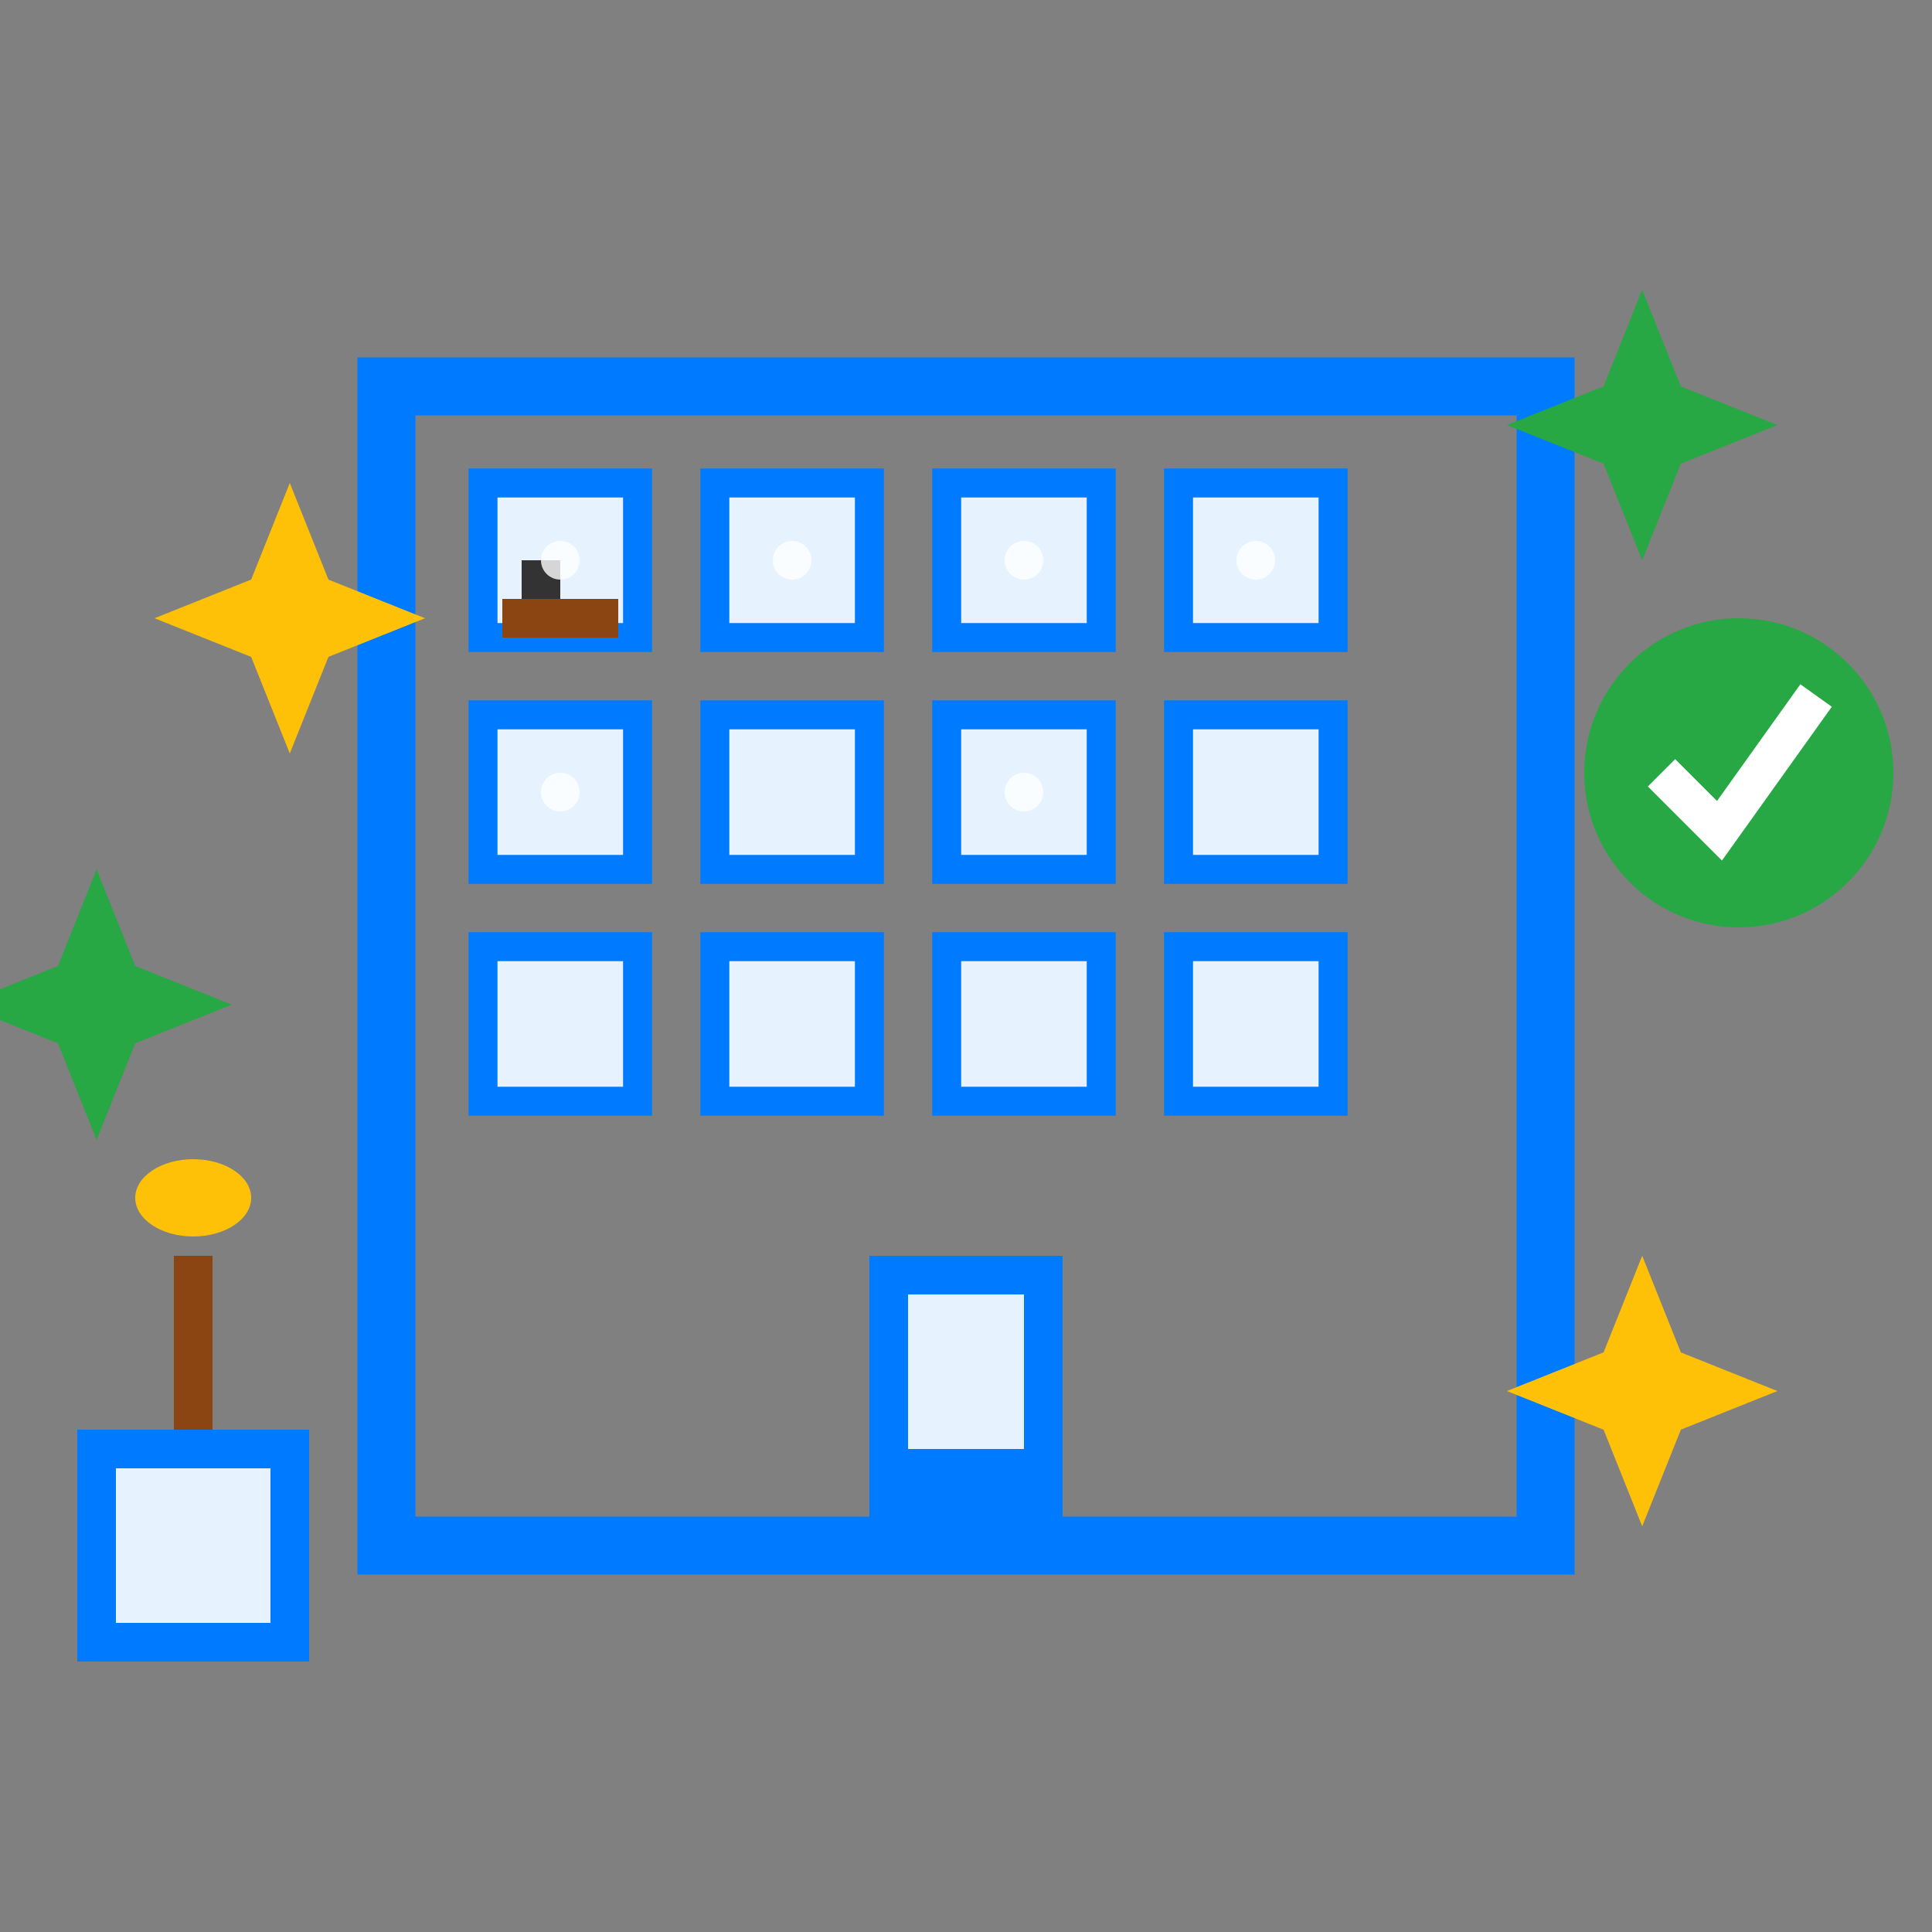
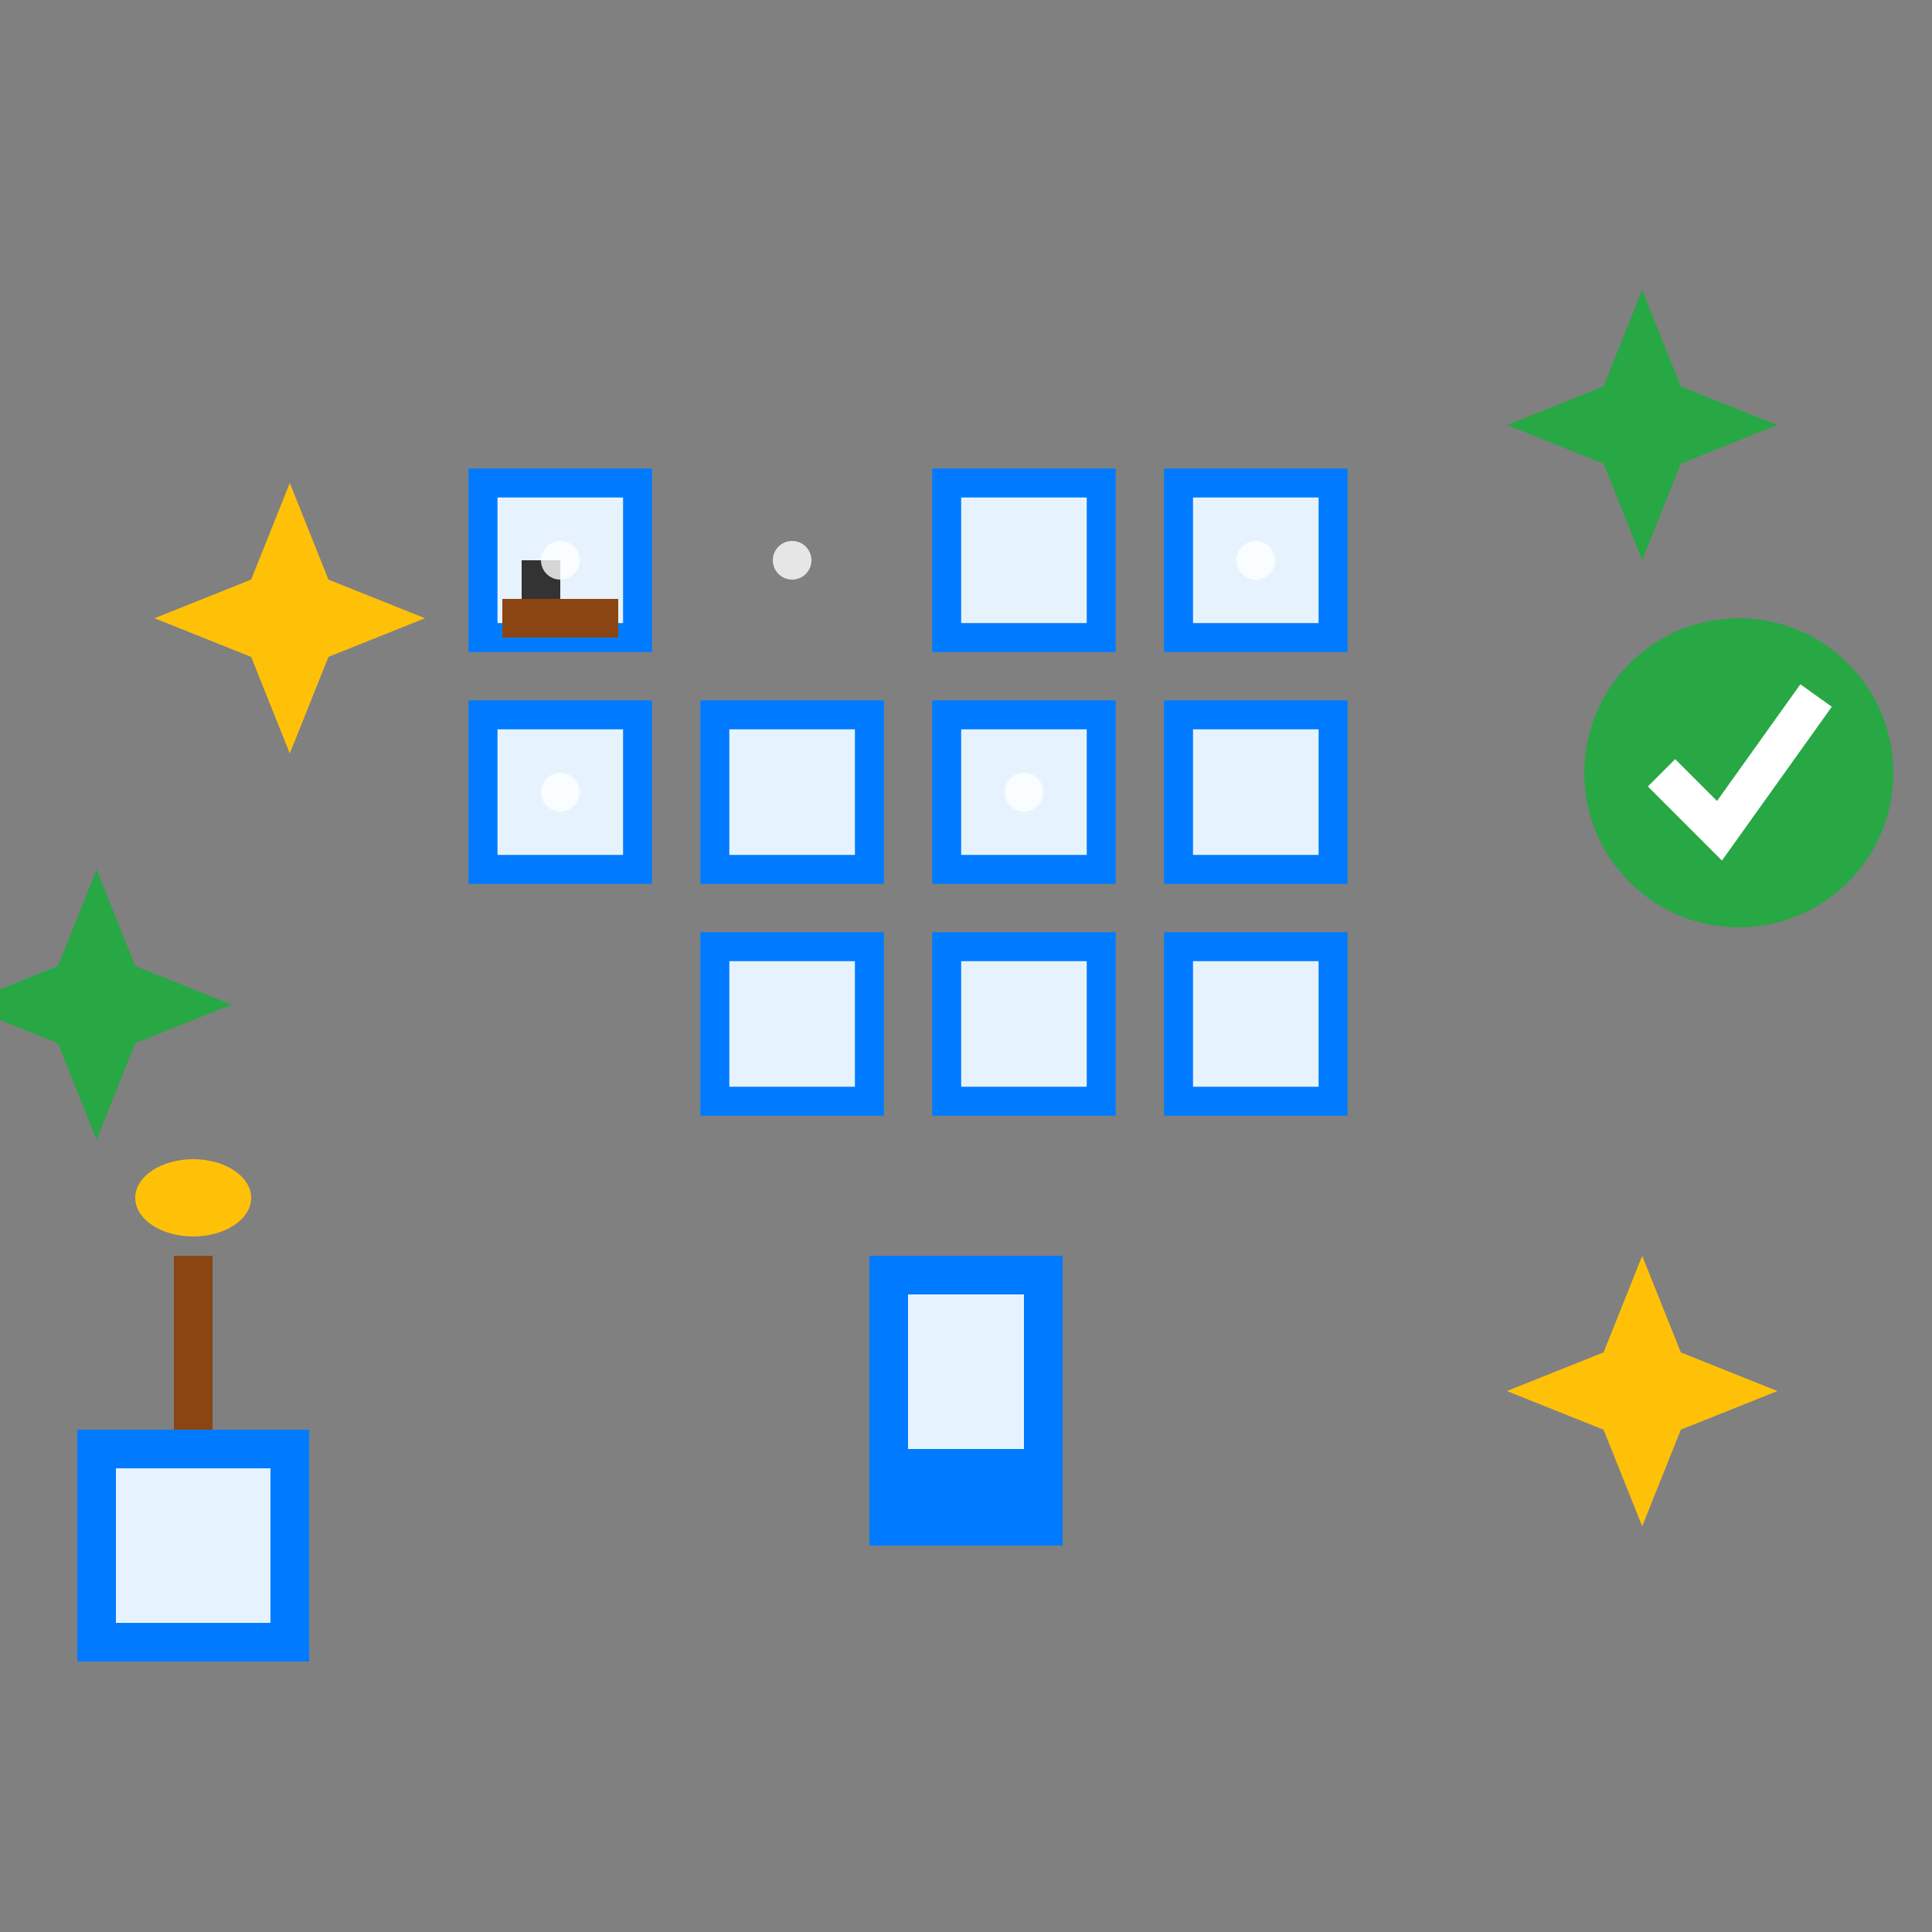
<svg xmlns="http://www.w3.org/2000/svg" width="100" height="100" viewBox="0 0 100 100" fill="none">
  <rect x="0" y="0" width="100" height="100" fill="#808080" stroke="none" />
-   <rect x="20" y="20" width="60" height="60" stroke="#007bff" stroke-width="3" fill="none" />
  <rect x="25" y="25" width="8" height="8" stroke="#007bff" stroke-width="1.5" fill="#e6f3ff" />
-   <rect x="37" y="25" width="8" height="8" stroke="#007bff" stroke-width="1.5" fill="#e6f3ff" />
  <rect x="49" y="25" width="8" height="8" stroke="#007bff" stroke-width="1.5" fill="#e6f3ff" />
  <rect x="61" y="25" width="8" height="8" stroke="#007bff" stroke-width="1.5" fill="#e6f3ff" />
  <rect x="25" y="37" width="8" height="8" stroke="#007bff" stroke-width="1.5" fill="#e6f3ff" />
  <rect x="37" y="37" width="8" height="8" stroke="#007bff" stroke-width="1.5" fill="#e6f3ff" />
  <rect x="49" y="37" width="8" height="8" stroke="#007bff" stroke-width="1.5" fill="#e6f3ff" />
  <rect x="61" y="37" width="8" height="8" stroke="#007bff" stroke-width="1.5" fill="#e6f3ff" />
-   <rect x="25" y="49" width="8" height="8" stroke="#007bff" stroke-width="1.5" fill="#e6f3ff" />
  <rect x="37" y="49" width="8" height="8" stroke="#007bff" stroke-width="1.5" fill="#e6f3ff" />
  <rect x="49" y="49" width="8" height="8" stroke="#007bff" stroke-width="1.5" fill="#e6f3ff" />
  <rect x="61" y="49" width="8" height="8" stroke="#007bff" stroke-width="1.5" fill="#e6f3ff" />
  <rect x="45" y="65" width="10" height="15" fill="#007bff" />
  <rect x="47" y="67" width="6" height="8" fill="#e6f3ff" />
  <rect x="26" y="31" width="6" height="2" fill="#8b4513" />
  <rect x="27" y="29" width="2" height="2" fill="#333" />
  <line x1="10" y1="85" x2="10" y2="65" stroke="#8b4513" stroke-width="2" />
  <ellipse cx="10" cy="62" rx="3" ry="2" fill="#ffc107" />
  <path d="M5 75 L5 85 L15 85 L15 75 Z" stroke="#007bff" stroke-width="2" fill="#e6f3ff" />
  <line x1="5" y1="75" x2="15" y2="75" stroke="#007bff" stroke-width="2" />
  <path d="M85 15 L87 20 L92 22 L87 24 L85 29 L83 24 L78 22 L83 20 Z" fill="#28a745" />
  <path d="M5 45 L7 50 L12 52 L7 54 L5 59 L3 54 L-2 52 L3 50 Z" fill="#28a745" />
  <path d="M85 65 L87 70 L92 72 L87 74 L85 79 L83 74 L78 72 L83 70 Z" fill="#ffc107" />
  <path d="M15 25 L17 30 L22 32 L17 34 L15 39 L13 34 L8 32 L13 30 Z" fill="#ffc107" />
  <circle cx="29" cy="29" r="1" fill="#fff" opacity="0.8" />
  <circle cx="41" cy="29" r="1" fill="#fff" opacity="0.8" />
-   <circle cx="53" cy="29" r="1" fill="#fff" opacity="0.8" />
  <circle cx="65" cy="29" r="1" fill="#fff" opacity="0.8" />
  <circle cx="29" cy="41" r="1" fill="#fff" opacity="0.8" />
  <circle cx="53" cy="41" r="1" fill="#fff" opacity="0.8" />
  <circle cx="90" cy="40" r="8" fill="#28a745" />
  <path d="M86 40 L89 43 L94 36" stroke="#fff" stroke-width="2" fill="none" />
</svg>